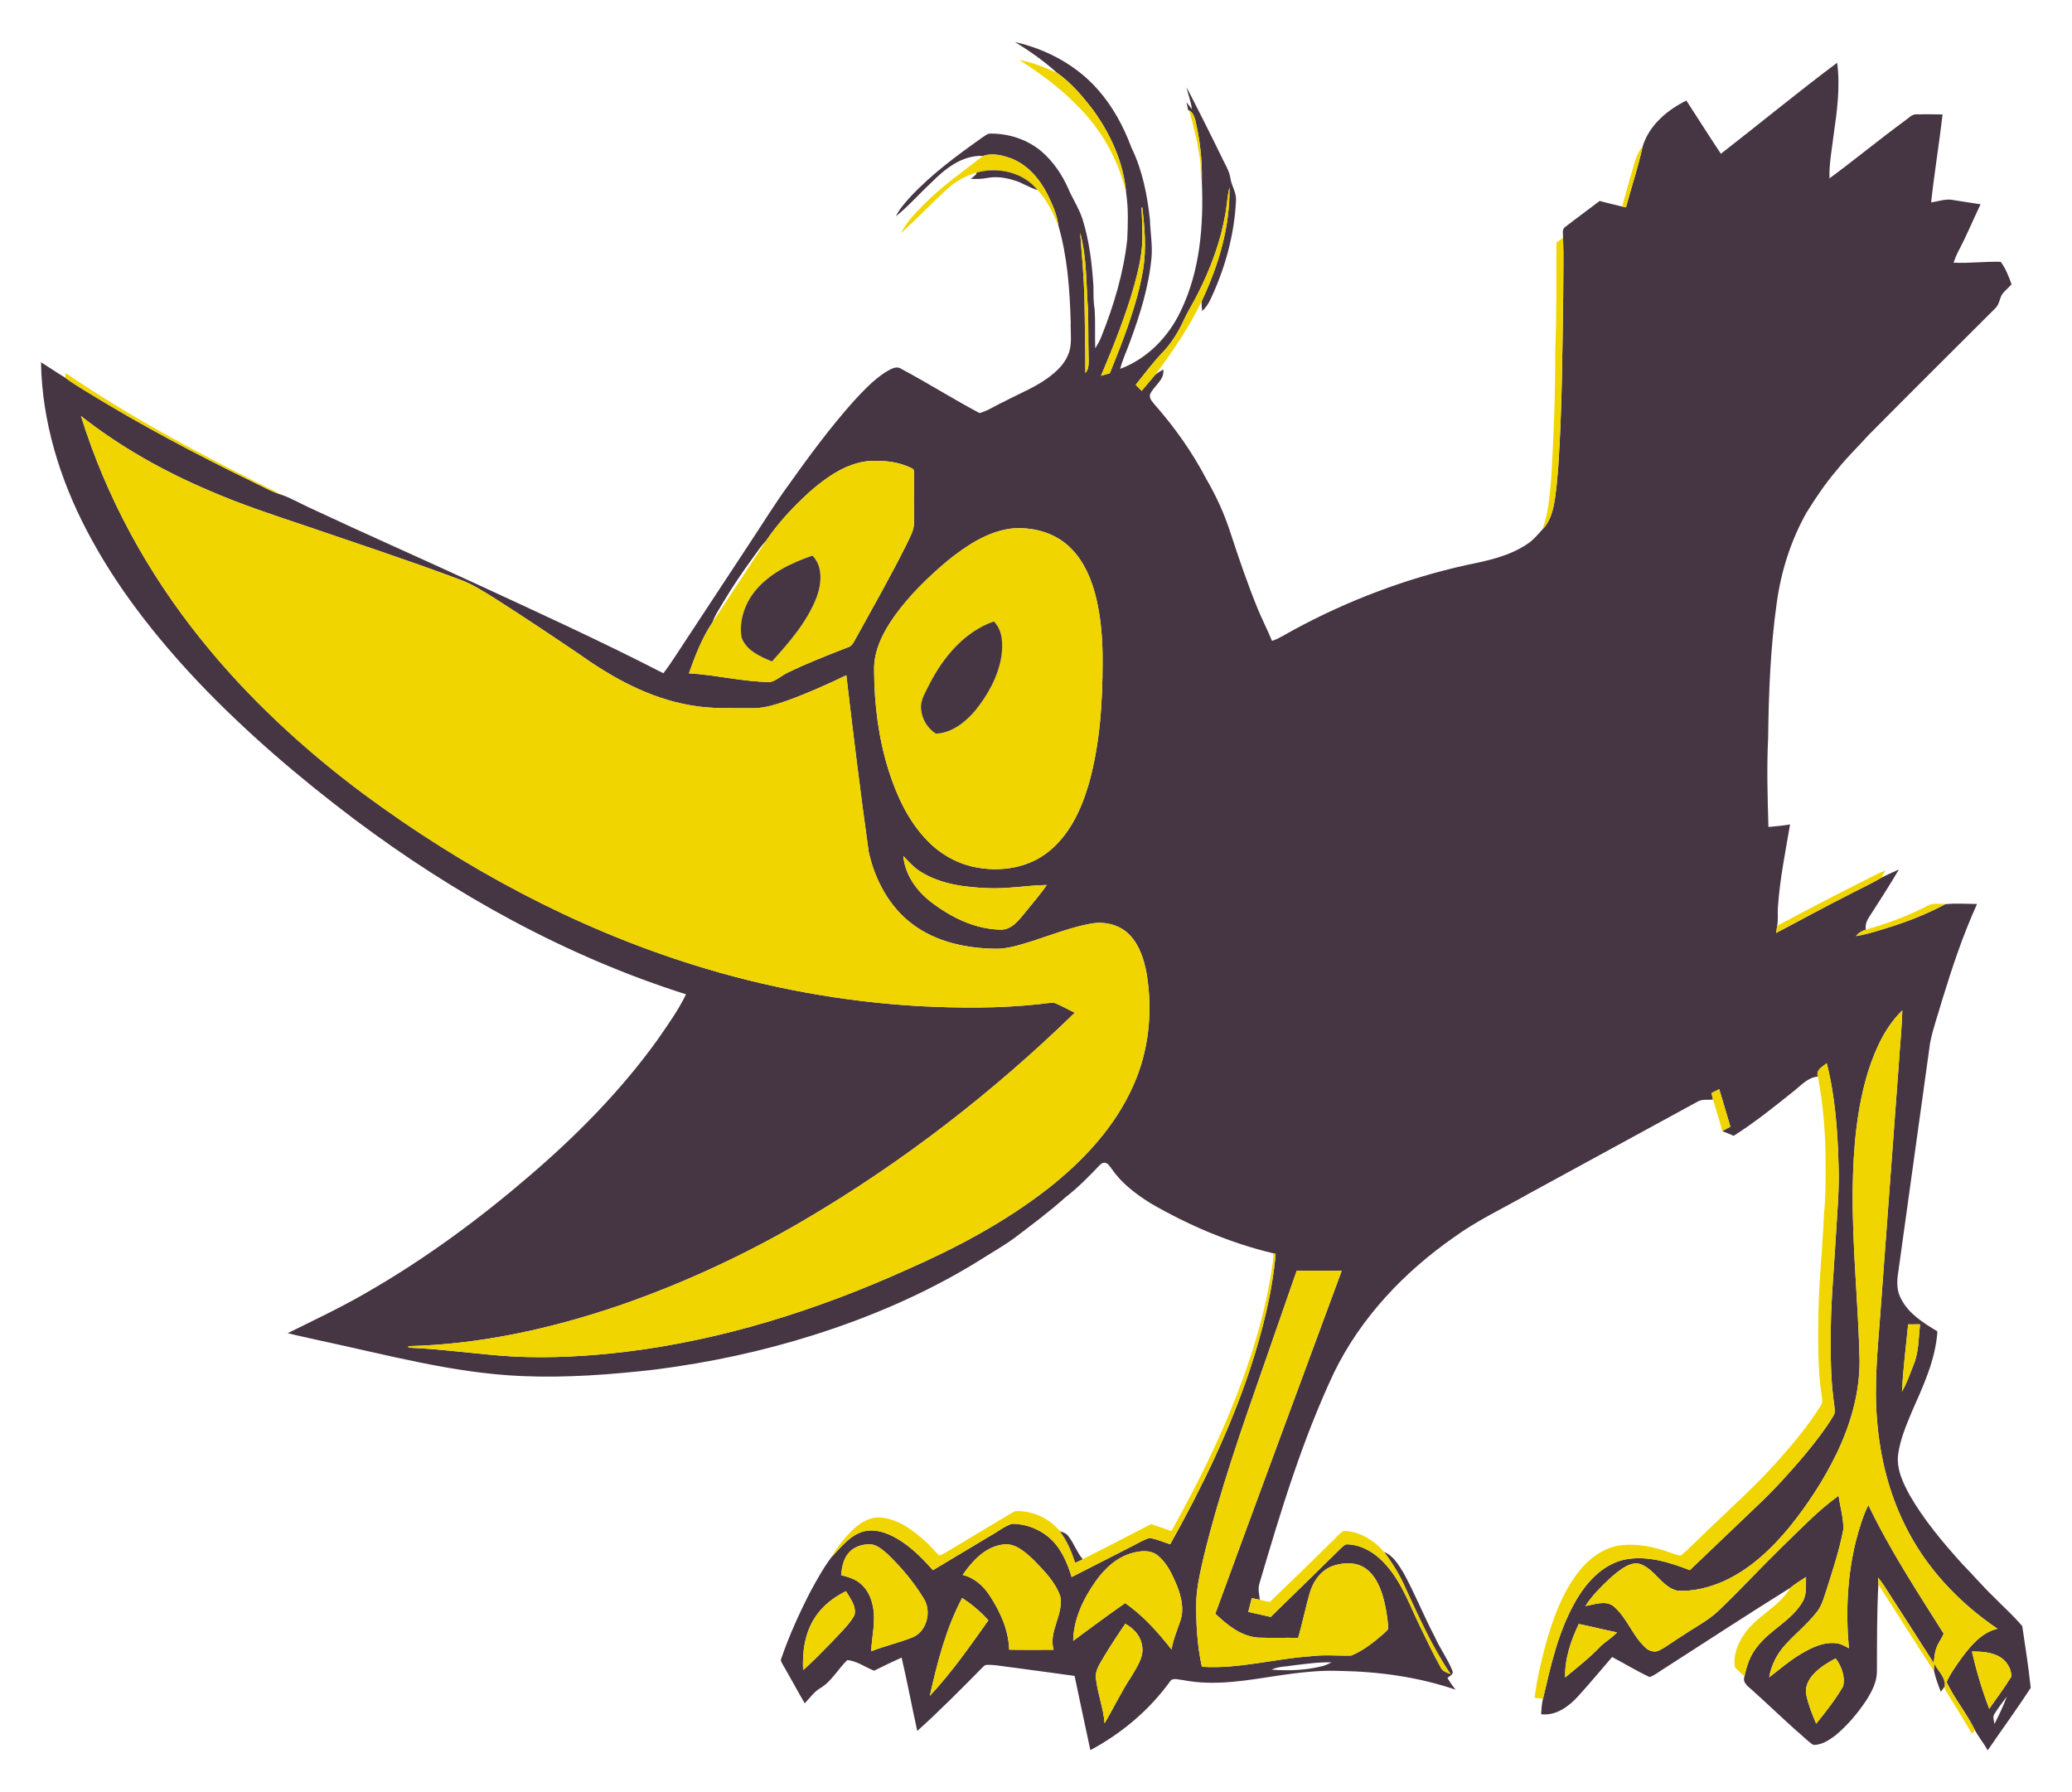
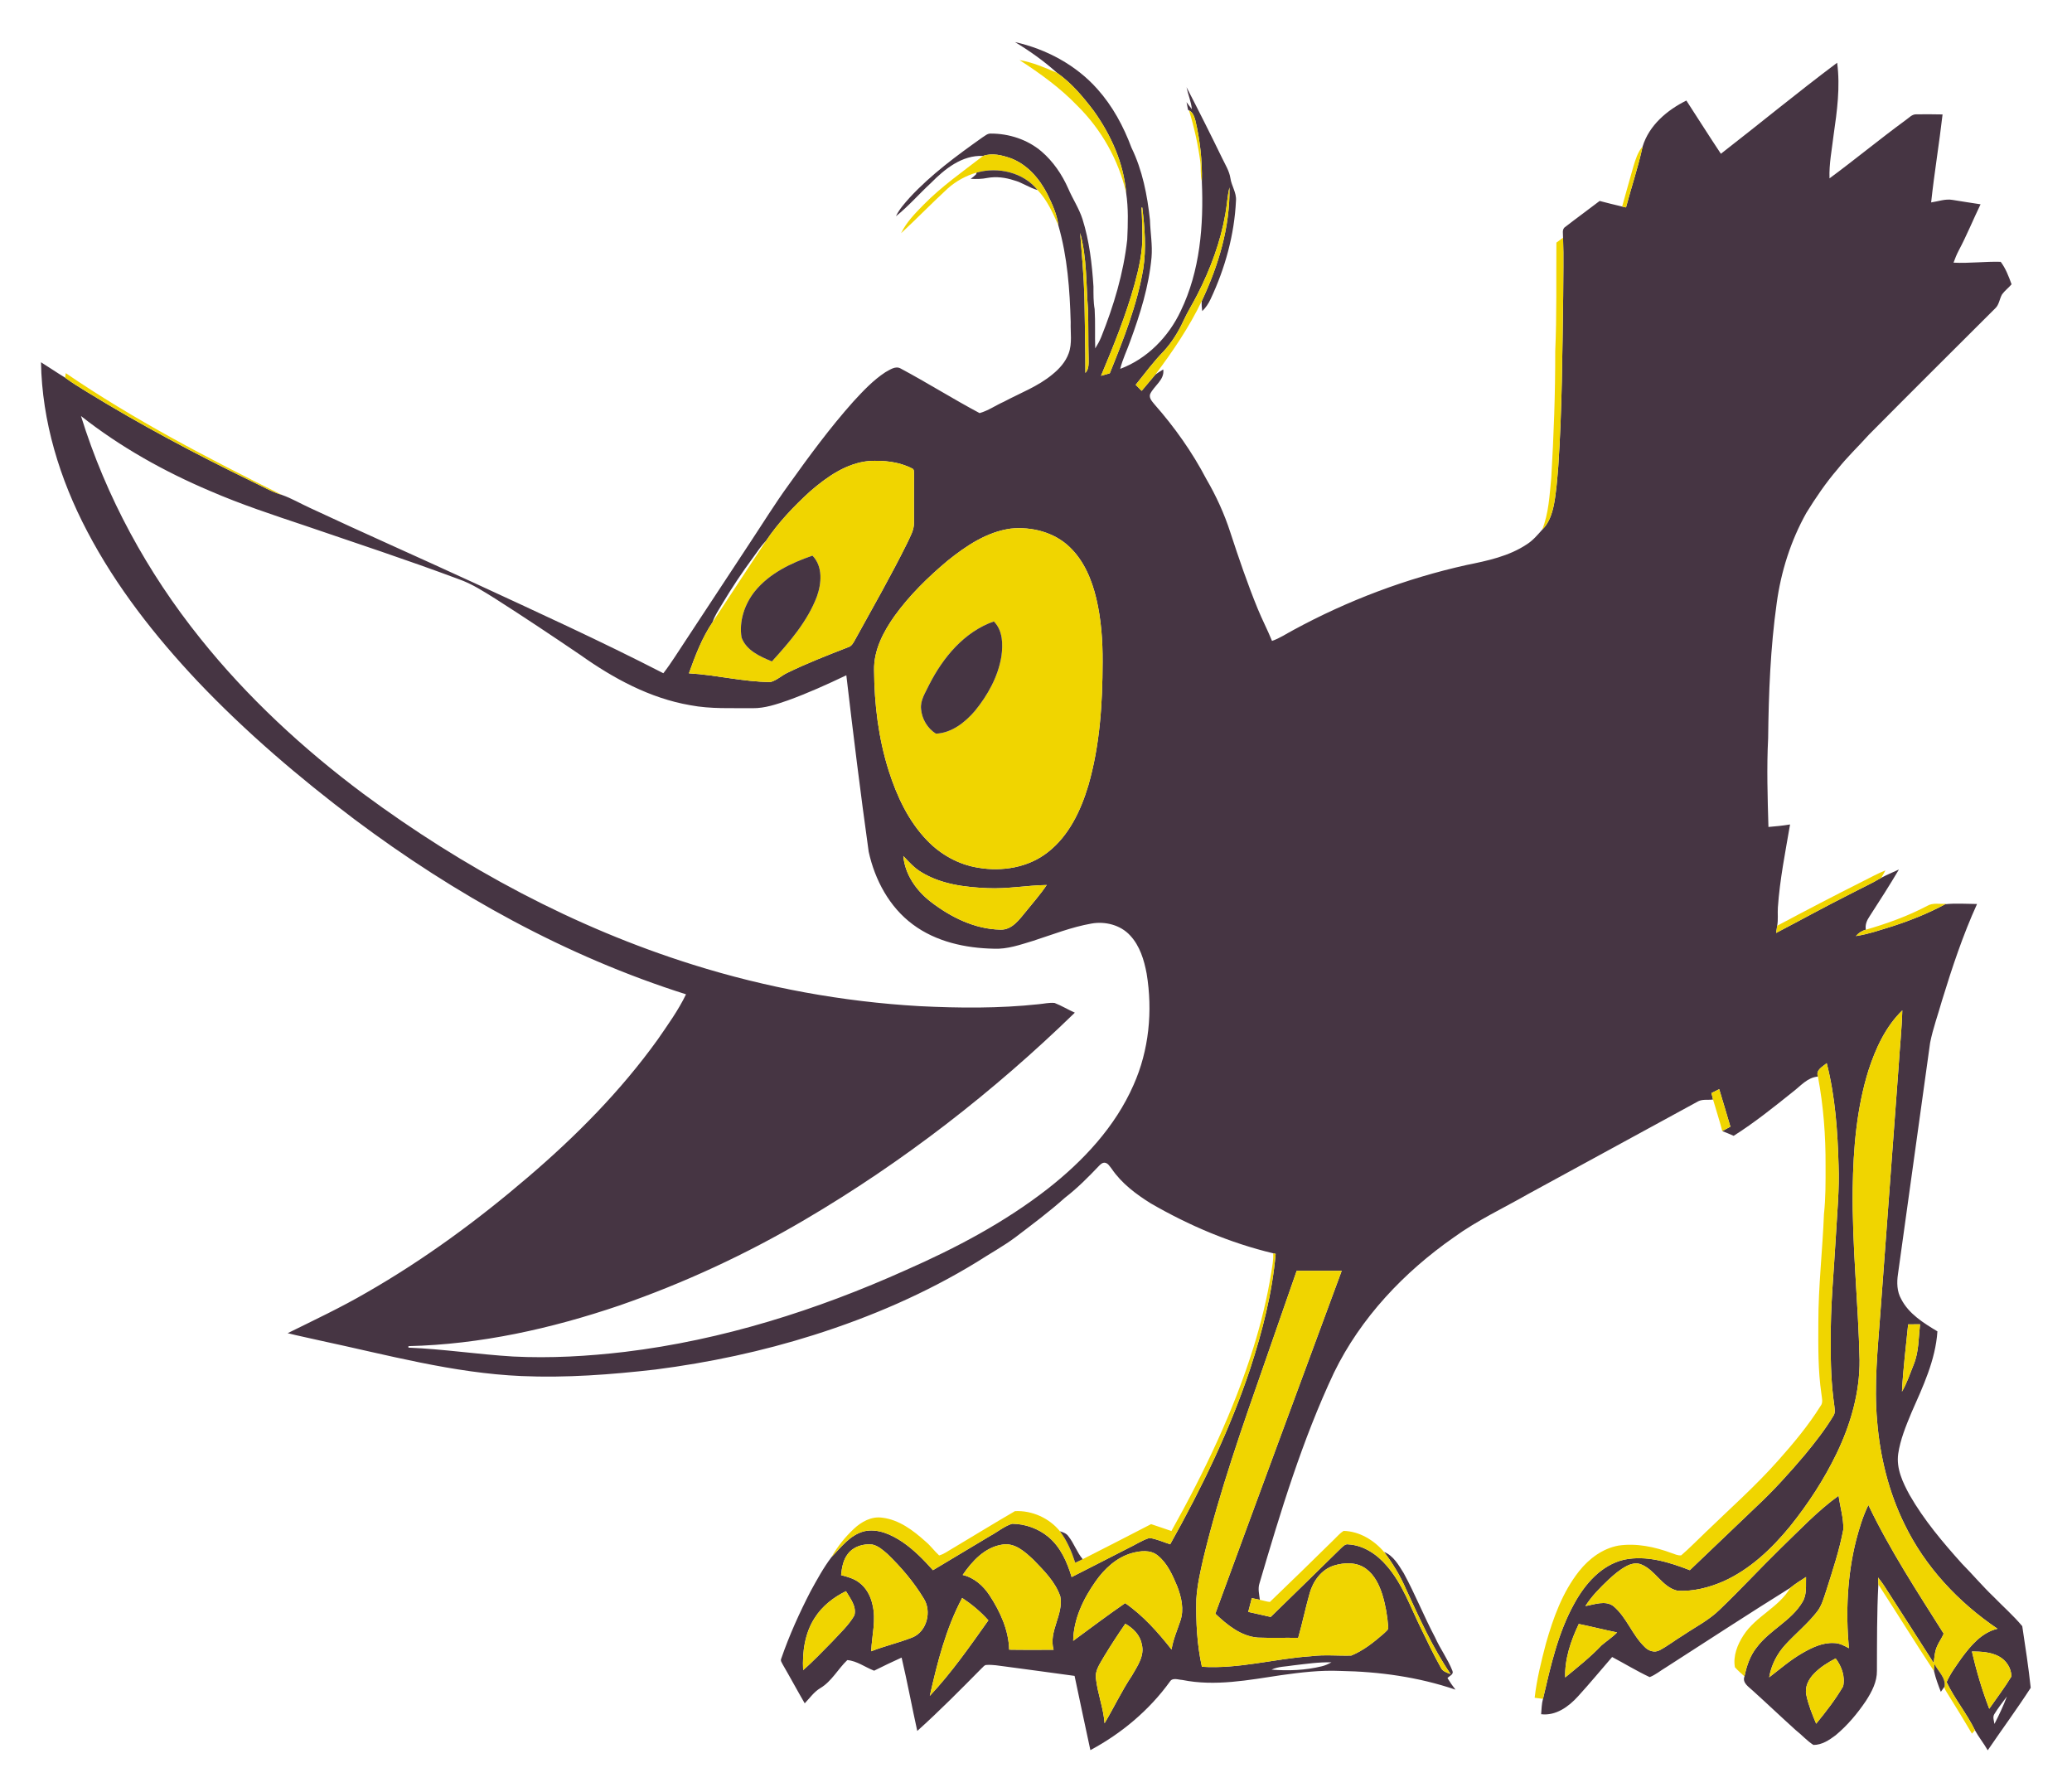
<svg xmlns="http://www.w3.org/2000/svg" version="1.1" id="Layer_1" x="0px" y="0px" viewBox="0 0 1280 1107" enable-background="new 0 0 1280 1107" xml:space="preserve">
  <g>
    <path fill="#463543" d="M627.01,25.99c19.33,4.32,37.71,14.14,50.93,29.04c9.39,10.49,16.14,23.04,21.03,36.18   c6.82,13.99,9.82,29.43,11.44,44.79c0.21,7.69,1.63,15.32,0.96,23.04c-1.64,17.86-7.06,35.13-13.23,51.9   c-1.98,5.66-4.7,11.06-6.11,16.91c16.65-6.22,29.89-19.8,37.37-35.75c11.99-24.74,14.21-52.95,13.05-80.04   c0.29-12.66-1.07-25.33-3.99-37.65c-0.68-2.37-1.51-5.06-3.92-6.18l-0.61-0.38c-0.35-1.58-0.64-3.17-0.93-4.75   c1.09,1.46,2.14,2.94,3.3,4.36c-0.46-4.68-2.36-9.02-3.31-13.6c7.56,14.59,14.95,29.29,22.13,44.08c1.88,3.92,4.29,7.7,4.97,12.09   c0.66,4.79,3.86,8.98,3.45,13.94c-0.99,21.05-6.72,41.75-15.68,60.78c-1.26,2.77-2.98,5.32-5.16,7.43   c-0.26-2.07-0.49-4.16-0.3-6.24c10.34-21.87,17.55-45.81,17.11-70.18c-1.29,5.36-1.53,10.89-2.51,16.31   c-3,17.34-9.23,34.01-17.2,49.66c-2.76,5.52-6.1,10.73-8.67,16.35c-3.13,6.85-7.15,13.33-12.24,18.89   c-6.32,6.44-11.66,13.73-17.31,20.73c1.23,1.24,2.46,2.49,3.7,3.74c2.86-3.32,5.61-6.74,8.46-10.07c1.54-1.15,3.21-2.14,4.86-3.15   c0.98,6.41-5.7,10.03-8.11,15.25c-0.77,2.53,1.28,4.52,2.71,6.32c12.38,14.06,23.31,29.46,32,46.08   c6.09,10.44,11.15,21.5,14.86,33.02c5.19,15.86,10.58,31.67,16.89,47.12c2.75,6.73,6.13,13.16,8.85,19.9   c4.79-1.63,8.97-4.52,13.41-6.85c33.51-18.2,69.54-31.76,106.77-40.05c12.88-2.61,26.17-5.39,37.28-12.81   c3.71-2.35,6.55-5.74,9.43-8.98c4.18-4.01,6.04-9.71,7.21-15.22c1.53-7.89,2.08-15.93,2.75-23.93   c2.33-34.97,2.52-70.03,3.02-105.07c-0.01-12.06,0.4-24.13-0.08-36.18c0.1-2.25-0.91-5.35,1.47-6.73   c6.97-5.42,14.14-10.57,21.14-15.96c4.6,1.22,9.24,2.37,13.89,3.45c0.6,0.14,1.79,0.41,2.39,0.55   c3.33-12.59,7.55-24.95,10.28-37.68c4.01-13.08,15.13-22.45,27.01-28.34c7.12,10.95,14.08,22.01,21.33,32.88   c24.02-18.64,47.48-38.01,71.82-56.23c1.98,14.91-0.05,29.94-2.2,44.71c-1.03,8.88-2.86,17.73-2.52,26.71   c15.88-11.72,31.11-24.3,47.03-35.97c2.09-1.41,3.96-3.76,6.73-3.59c5.35-0.1,10.71-0.01,16.08,0.07   c-2.08,18.15-5.11,36.18-7.06,54.35c4.38-0.62,8.76-2.34,13.24-1.55c5.76,0.89,11.51,1.88,17.29,2.71   c-4.59,9.51-8.57,19.3-13.53,28.63c-1.24,2.39-2.27,4.88-3.16,7.42c9.72,0.5,19.42-0.81,29.13-0.53   c3.06,4.03,4.99,9.11,6.72,13.9c-1.84,2.17-4.18,3.89-5.86,6.2c-1.64,2.81-1.77,6.43-4.29,8.71   c-26.03,25.96-52.11,51.88-77.99,77.99c-6.45,7.2-13.51,13.86-19.5,21.46c-7.17,8.35-13.36,17.48-19.13,26.82   c-9.64,17.21-15.69,36.31-18.33,55.83c-3.88,27.61-4.96,55.53-5.28,83.39c-0.94,18.26-0.34,36.55,0.18,54.81   c4.47-0.35,8.93-0.83,13.36-1.55c-2.91,17.02-6.34,34.01-7.53,51.27c-0.26,3.76,0.28,7.56-0.42,11.29   c-0.25,1.48-0.47,2.96-0.67,4.46c15.54-8.13,30.91-16.62,46.6-24.48c6.09-3.21,12.4-6.04,18.32-9.58   c3.54-1.92,7.28-3.43,10.94-5.13c-5.77,9.78-11.91,19.33-18.07,28.85c-1.68,2.45-2.94,5.3-2.34,8.33   c-2.43,0.63-4.54,2.02-6.16,3.93c7.75-1.18,15.17-3.79,22.64-6.07c11.21-3.63,22.2-8.03,32.58-13.62   c6.5-0.67,13.08-0.16,19.62-0.12c-8.73,19.18-15.38,39.22-21.56,59.33c-2.48,8.79-5.64,17.41-7.43,26.38   c-6.63,47.64-13.19,95.3-19.86,142.94c-0.78,5.16-0.66,10.72,1.99,15.37c4.7,9.2,13.82,14.81,22.38,19.97   c-1.17,17.82-9,34.22-16.09,50.32c-3.39,8.18-6.82,16.48-8.13,25.29c-1.29,9.1,2.81,17.74,7.06,25.51   c8.88,15.48,20.47,29.18,32.36,42.41c6.63,6.71,12.72,13.94,19.55,20.46c5.87,6.05,12.28,11.64,17.66,18.12   c1.93,12.64,3.86,25.35,5.23,38.06c-8.47,13.1-17.77,25.7-26.56,38.62c-2.41-4.29-5.57-8.1-7.9-12.41   c-5.03-10.36-12.58-19.35-17.5-29.73c2.38-5.44,6.02-10.22,9.39-15.08c5.67-7.63,12.36-15.6,22.05-17.87   c-24.15-16.31-44.79-38.32-57.51-64.69c-9.72-19.79-15.04-41.56-16.85-63.48c-2.01-22.5,0.4-45.02,2.04-67.45   c3.71-50.49,7.46-100.97,11.21-151.45c0.71-11.63,1.99-23.24,2.3-34.9c-10.36,10.04-16.51,23.56-20.91,37.09   c-7.32,23.51-9.37,48.29-9.72,72.79c-0.48,35.38,3.44,70.63,4.24,105.98c0.18,20.04-5.47,39.74-14.11,57.69   c-7.78,16.13-17.64,31.22-28.84,45.17c-11.3,13.8-24.67,26.52-41.1,33.93c-8.92,3.89-18.72,6.42-28.49,5.83   c-9.56-2.23-13.66-12.95-22.61-16.34c-3.03-1.14-6.34-0.22-9.07,1.26c-4.01,2.15-7.49,5.13-10.8,8.2   c-5.28,4.99-10.45,10.18-14.35,16.35c5.59-0.93,12.32-3.75,17.37,0.11c8.11,6.89,11.48,17.61,19.06,24.97   c2.34,2.6,6.25,4,9.5,2.17c5.09-2.72,9.66-6.32,14.6-9.31c7.55-5.1,15.86-9.25,22.39-15.71   c12.94-12.38,25.07-25.57,37.88-38.08c11.53-11.1,22.57-22.9,35.6-32.3c0.94,6.93,3.11,13.79,2.93,20.82   c-2.42,12.79-6.55,25.19-10.48,37.59c-1.54,4.53-2.71,9.35-5.72,13.2c-5.81,7.47-13.22,13.45-19.59,20.4   c-5.16,5.63-8.76,12.62-10.02,20.17c6.66-5.12,13.04-10.67,20.35-14.89c5.99-3.47,12.63-6.7,19.75-6.29   c3.32,0.01,6.29,1.66,9.14,3.19c-2-22.21-1.03-44.83,4.42-66.52c1.97-7.49,4.18-14.96,7.62-21.92   c13.26,27.73,30.17,53.5,46.52,79.44c-1.04,2.68-2.86,4.97-3.99,7.61c-1.54,3.29-1.74,6.97-2.18,10.52   c-10.29-16.01-20.5-32.06-30.84-48.04c-1.1-1.65-2.29-3.22-3.53-4.74c0.02,1.42,0.08,2.84,0.18,4.28   c-0.94,17.74-0.81,35.53-0.88,53.31c0.11,6.8-3.2,13.04-6.79,18.6c-5.3,7.86-11.47,15.21-18.77,21.27   c-3.97,2.99-8.51,5.99-13.67,5.94c-4.02-2.54-7.18-6.24-10.93-9.15c-8.93-8.06-17.65-16.36-26.57-24.42   c-2.48-2.35-6.6-4.75-5.09-8.76c1.32-6.48,3.48-12.93,7.71-18.12c8-10.66,21.27-16.19,28.12-27.86   c2.87-4.62,1.99-10.27,2.2-15.43c-3.31,2.12-6.66,4.19-9.7,6.68c-25.86,16.1-51.35,32.78-76.97,49.24   c-3.32,1.95-6.31,4.55-9.93,5.92c-7.93-3.72-15.44-8.31-23.18-12.41c-7.03,8.1-13.84,16.38-21.08,24.29   c-5.78,6.39-13.69,12.15-22.79,11.05c0.29-3.18,0.29-6.41,1.15-9.49c4.69-20.1,9.21-40.64,19.32-58.86   c6.67-12.17,16.77-23.9,30.86-27.13c13.81-2.83,27.75,1.54,40.53,6.5c13.65-13.04,27.29-26.07,40.94-39.1   c10.7-9.97,20.51-20.84,29.95-31.98c6.39-7.75,12.65-15.68,17.82-24.3c1.33-1.97,0.7-4.4,0.5-6.58   c-1.85-12.89-2.29-25.94-2.13-38.96c-0.34-21.7,1.91-43.32,3.1-64.97c0.81-14.67,2.27-29.34,1.71-44.05   c-0.57-21.23-2.06-42.59-7.32-63.24c-2.55,2.18-6.96,4.18-5.43,8.28c-6.51,0.49-10.7,5.83-15.56,9.49   c-11.83,9.47-23.69,19-36.51,27.11c-2.32-1.05-4.67-2.01-7.03-2.94c1.67-0.9,3.34-1.81,5.02-2.72   c-2.32-7.72-4.53-15.47-6.91-23.17c-1.62,0.8-3.22,1.61-4.81,2.42c0.32,1.31,0.64,2.63,1,3.97   c-3.02,0.44-6.3-0.32-9.11,1.08c-34.98,19.02-69.94,38.09-104.87,57.18c-15.43,8.82-31.66,16.35-46.07,26.83   c-30.81,21.49-57.56,49.66-74.11,83.62c-19.65,41.72-33.04,85.99-46.02,130.13c-1.11,3.33-0.17,6.83,0.23,10.2   c-1.67-0.37-3.33-0.71-4.98-1.04c-0.72,2.84-1.47,5.67-2.21,8.51c4.63,1,9.24,2.06,13.86,3.12   c14.47-14.13,28.99-28.21,43.39-42.42c1.32-1.16,2.67-2.82,4.66-2.4c9.43,0.54,17.76,6.26,23.73,13.3   c9.76,11.27,14.62,25.58,21.15,38.76c3.88,8.06,7.75,16.15,12.13,23.95c1.08,2.47,3.78,3.21,6.09,4.09   c-11.2-16.4-19.29-34.61-27.59-52.58c-3.53-8.16-8.15-15.81-13.53-22.87c5.82,2.31,9,8.08,12.16,13.12   c7.04,12.92,12.47,26.63,19.36,39.65c3.15,7.09,7.88,13.4,10.72,20.64c1.01,2.28-1.83,3.15-3.05,4.52   c1.49,2.48,3.16,4.85,4.94,7.15c-22.85-7.79-47.03-11.15-71.12-11.56c-12.24-0.56-24.45,0.9-36.55,2.61   c-20.15,3.01-40.77,7.06-61.08,2.96c-2.51-0.11-6.01-1.67-7.65,1.01c-12.78,17.7-29.93,32.06-49.14,42.34   c-3.22-15.29-6.61-30.55-9.76-45.86c-14.3-2.01-28.62-3.86-42.92-5.81c-3.85-0.5-7.72-1.21-11.61-0.94   c-1.26,0.04-1.93,1.3-2.82,2c-13.03,13.18-26.04,26.38-39.83,38.76c-3.34-15.08-6.14-30.28-9.67-45.32   c-5.72,2.57-11.37,5.31-16.98,8.1c-5.52-2.11-10.62-6.07-16.57-6.55c-5.81,5.53-9.64,13.14-16.69,17.33   c-3.92,2.32-6.51,6.16-9.61,9.38c-4.6-7.88-8.9-15.94-13.49-23.82c-0.56-1.22-1.71-2.45-1.01-3.83   c4.94-14.33,11.21-28.18,18.16-41.64c3.96-7.17,7.88-14.45,12.85-20.98c5.95-6.17,11.48-13.76,20.21-16.01   c8.38-1.88,16.78,2.01,23.61,6.59c7.12,4.84,13.17,11.05,18.88,17.45c11.81-7.02,23.57-14.14,35.37-21.19   c4.53-2.43,8.58-5.93,13.51-7.5c8.05,0.06,16.18,2.93,22.4,8.11c7.58,6.28,11.63,15.61,14.4,24.82   c11.56-5.82,23.04-11.8,34.59-17.65c4.5-2.11,8.69-4.98,13.45-6.49c4.45,0.59,8.58,2.56,12.84,3.9   c19.45-34.73,36.89-70.74,49.46-108.57c7.49-23.01,13.6-46.66,15.69-70.82c-0.38-0.09-1.15-0.28-1.54-0.37   c-26.62-6.36-52.12-17.21-75.77-30.92c-9.04-5.66-17.82-12.25-23.9-21.15c-1.32-1.58-2.46-4-4.84-3.89   c-1.23,0.13-2.11,1.03-2.95,1.83c-6.66,7.01-13.5,13.92-21.18,19.83c-9.72,8.7-20.19,16.48-30.56,24.38   c-7.56,5.64-15.85,10.14-23.75,15.26c-31.47,19.3-65.63,33.99-100.78,45.12c-31.87,10.1-64.68,17.08-97.83,21.34   c-27.47,3.14-55.16,5.25-82.82,4.04c-42.16-1.82-83.04-13.1-124.1-21.87c-6.76-1.58-13.59-2.91-20.32-4.62   c16.41-8.1,33-15.9,48.82-25.12c35.49-20.33,68.57-44.66,99.61-71.24c29.64-25.3,57.31-53.23,80.1-84.94   c6.24-9.08,12.77-18.07,17.56-28.02c-74.06-23.44-142.89-61.64-204.9-108.14c-34.32-25.91-67.15-53.95-96.79-85.16   c-26.39-28.01-50.41-58.62-68.3-92.81c-16.89-32.13-27.88-67.85-28.48-104.32c4.99,3.1,9.83,6.45,14.87,9.49   c4.14,3.12,8.61,5.78,13.01,8.52c33.28,20.49,67.82,38.84,102.98,55.89c5.96,2.8,11.68,6.19,18.03,8.07   c5.9,2.08,11.3,5.29,16.97,7.87c33.5,15.69,67.35,30.61,100.93,46.1c39.45,18.25,79.02,36.28,117.68,56.16   c5.01-6.47,9.23-13.49,13.79-20.27c13.13-19.9,26.23-39.82,39.32-59.74c8.1-12.2,15.79-24.7,24.41-36.55   c12.56-17.6,25.4-35.06,39.8-51.21c6.07-6.59,12.28-13.24,19.83-18.18c2.79-1.48,6.2-4.11,9.41-2.3   c16.48,8.8,32.31,18.8,48.79,27.56c5.3-1.47,9.91-4.77,14.93-6.99c10.16-5.42,21.2-9.5,30.13-16.96c4.25-3.45,8.09-7.71,9.97-12.94   c2.28-6.17,1.04-12.86,1.25-19.28c-0.56-20.09-2.01-40.37-7.62-59.77c-0.81-6.83-3.77-13.15-6.76-19.27   c-4.86-9.6-12.44-18.44-22.76-22.26c-5.39-1.87-11.44-3.38-17.01-1.38c-12.91-0.65-23.67,8.05-32.22,16.73   c-7.3,6.73-13.82,14.34-21.59,20.53c2.07-4.38,5.37-7.99,8.55-11.58c13.24-14.3,29.04-25.89,44.88-37.13   c1.57-0.95,3.08-2.43,5.05-2.37c11.33-0.05,22.82,3.67,31.49,11.07c7.18,6.18,12.63,14.2,16.45,22.83   c2.74,6.41,6.68,12.27,8.83,18.93c4.24,13.5,5.89,27.62,6.78,41.68c0.01,4.66-0.09,9.35,0.73,13.96   c0.5,8.07,0.06,16.16,0.36,24.24c1.38-2.23,2.66-4.52,3.66-6.94c7.76-19.35,13.82-39.53,16.11-60.3   c0.44-9.61,0.76-19.31-0.67-28.86c-1.52-18.38-9.41-35.85-20.08-50.72c-6.55-8.63-13.67-17.13-22.6-23.4   C645.01,37.8,636.22,31.54,627.01,25.99 M705.16,128.26c0.39,5.57,0.45,11.16,0.56,16.75c0.21,10.47-2.16,20.76-4.9,30.8   c-5.39,19.29-12.92,37.89-20.66,56.33c1.8-0.5,3.61-1.02,5.42-1.54c8.46-20.92,16.87-42.13,20.66-64.47   c1.96-12.57,0.94-25.38-0.59-37.94L705.16,128.26 M667.28,143.85c1.06,13.36,2.26,26.72,2.64,40.13   c0.19,15.47,0.63,30.94,0.59,46.41c2.38-2.54,1.97-6.19,1.98-9.39c-0.26-10-0.05-20.01-0.38-30.02   C670.93,175.25,671.47,159.18,667.28,143.85 M50.03,256.98c15.49,49.95,40.97,96.61,73.68,137.35   c29.09,36.39,63.57,68.25,100.86,96.08c61.67,45.61,130.2,82.55,203.53,105.5c45.34,14.23,92.43,22.87,139.87,25.6   c24.5,1.23,49.13,1.44,73.56-1.18c3.31-0.27,6.65-1.14,9.98-0.78c4.3,1.68,8.26,4.12,12.48,5.99   c-50.29,48.91-106.15,92.25-166.66,127.81c-36.39,21.43-74.89,39.29-114.8,53.11c-41.95,14.24-85.8,24.04-130.22,25.07   c0,0.23,0,0.7,0,0.93c21.63,0.85,43.06,4.19,64.66,5.48c23.05,1.17,46.18-0.17,69.08-2.87c60.11-7.28,118.42-25.74,173.52-50.5   c30.89-13.58,61.04-29.48,87.73-50.29c21.91-17.18,41.64-38.26,52.93-64.01c9.6-21.46,11.94-45.78,8.12-68.88   c-1.57-8.43-4.21-17.13-10.19-23.54c-5.94-6.5-15.44-8.88-23.95-7.35c-12.38,2.18-24.12,6.85-36.05,10.69   c-7.86,2.37-15.84,5.23-24.17,4.84c-17.56-0.33-35.76-4.29-50.06-14.97c-14.5-10.72-23.49-27.56-27.29-44.94   c-5.07-36.27-9.55-72.62-13.81-108.99c-11.85,5.65-23.83,11.07-36.18,15.53c-6.99,2.41-14.16,4.89-21.66,4.8   c-12.88-0.16-25.89,0.6-38.62-1.85c-24.91-4.29-47.53-16.61-67.93-31.1c-17.32-11.75-34.73-23.38-52.37-34.63   c-7.31-4.54-14.59-9.32-22.78-12.15c-31.39-11.75-63.25-22.19-94.95-33.06c-19.73-6.6-39.52-13.12-58.62-21.41   C101.37,291.24,74.25,276.07,50.03,256.98 M500.5,303.5c-10.13,9.23-19.7,19.28-27.35,30.7c-3.03,3.01-5.32,6.66-7.85,10.08   c-6.85,9.3-13.28,18.91-19.18,28.83c-2.13,3.63-4.59,7.13-5.89,11.17c-6.54,9.68-10.74,20.7-14.64,31.64   c16.88,0.97,33.45,5.29,50.38,5.38c3.93-1.02,6.96-4.11,10.63-5.79c12.12-5.91,24.71-10.77,37.26-15.68   c2.25-0.6,3.31-2.75,4.36-4.62C539.15,375.38,550.4,355.7,560.47,335.4c1.79-3.96,4.22-7.91,4.14-12.4   c0.01-10.01-0.05-20.02,0.03-30.03c-0.16-1.19,0.33-2.94-1.08-3.54c-8.1-4.24-17.55-5.14-26.56-4.67   C522.94,286,510.88,294.53,500.5,303.5 M624.41,326.53c-14.81,2.02-27.61,10.68-39.01,19.83   c-12.14,10.16-23.56,21.36-32.85,34.23c-6.89,9.77-12.84,21.12-12.57,33.4c0.12,20.97,2.69,42.07,9.04,62.11   c5,15.7,12.18,31.15,23.77,43.1c8.33,8.69,19.39,14.84,31.32,16.77c14.89,2.59,31.23-0.05,43.26-9.6   c12.97-10.12,20.28-25.62,24.91-41.03c7.17-24.74,8.83-50.7,8.86-76.34c0.09-13.16-0.86-26.4-3.88-39.24   c-2.77-11.62-7.57-23.26-16.32-31.68C651.42,328.79,637.41,325.21,624.41,326.53 M558.03,528.79c1.04,11.44,8.05,21.39,16.95,28.26   c12.36,9.51,27.21,16.93,43.08,17.2c7.2,0.25,11.72-6.38,15.83-11.32c4.3-5.36,8.9-10.51,12.72-16.25   c-12.25,0.2-24.4,2.54-36.67,1.94c-13.99-0.58-28.57-2.42-40.74-9.85C564.85,536.2,561.48,532.39,558.03,528.79 M801.04,785   c-6.59,18.78-13.05,37.61-19.62,56.4c-13.97,39.91-28.03,79.88-37.99,121.02c-1.92,8.41-3.86,16.88-4.38,25.52   c-0.28,13.94,0.39,28,3.44,41.64c22.76,1.49,44.94-5.02,67.51-6.52c8.22-1.06,16.52-0.16,24.76-0.4   c7.58-3.11,14.1-8.37,20.23-13.7c1.07-1.19,2.96-2.18,2.58-4.04c-0.48-6.71-1.64-13.41-3.6-19.85c-1.9-6.04-4.83-12.15-10.06-15.99   c-5.64-4.23-13.39-4.01-19.84-2.02c-7.69,2.4-12.85,9.53-14.99,17.02c-2.6,9.16-4.51,18.5-7.12,27.66   c-8.3-0.17-16.6,0.17-24.88-0.17c-10.47-0.81-18.99-7.83-26.3-14.76C776.65,926.15,802.81,855.6,828.85,785   C819.58,785,810.31,785,801.04,785 M1178.78,818.08c-1.38,13.83-3.13,27.67-3.82,41.55c3.05-5.22,4.93-10.99,7.18-16.57   c3.29-7.92,3.05-16.65,3.98-25.03C1183.66,818.05,1181.22,818.07,1178.78,818.08 M523.79,959.85c-2.94,3.71-3.73,8.54-4.2,13.13   c3.81,1.02,7.76,2.02,10.97,4.44c4.48,3.22,7.24,8.35,8.4,13.66c2.42,9.56-0.39,19.29-0.77,28.93c8.32-3.27,17.09-5.24,25.4-8.53   c9.04-3.62,12.16-16.18,7.02-24.12c-6.14-10.17-13.94-19.32-22.48-27.54c-2.74-2.36-5.61-4.94-9.23-5.74   C533.37,953.44,527.24,955.28,523.79,959.85 M594.71,972.87c7.12,1.66,12.78,6.72,16.68,12.72c6.51,9.97,11.71,21.34,12.03,33.43   c9.15,0.17,18.3,0.06,27.46,0.07c-3.27-11.37,6.26-21.64,4.14-32.93c-3.06-9.01-10.07-15.93-16.55-22.62   c-5.25-4.93-11.6-10.84-19.44-9.4C608.34,955.81,600.52,964.36,594.71,972.87 M699.36,959.34c-9.47,2.59-17,9.62-22.53,17.48   c-7.6,10.78-13.64,23.32-13.86,36.75c10.65-7.84,21.22-15.77,32.1-23.3c11.2,7.71,20.28,18.05,28.67,28.65   c0.97-6.15,3.49-11.87,5.44-17.73c2.42-7.05,0.64-14.64-1.96-21.36c-2.89-6.92-6.08-14.22-12.07-19.02   C710.69,957.18,704.52,957.95,699.36,959.34 M503.33,999.35c-6.19,9.48-7.73,21.17-7.19,32.28c6.35-5.46,12.05-11.62,17.96-17.54   c4.77-5.23,10.19-10.1,13.73-16.29c1.4-5.62-2.57-10.4-5.22-14.91C514.95,986.64,507.93,992.07,503.33,999.35 M594.39,987.07   c-10.04,18.86-15.31,39.79-20,60.51c13.49-14.37,24.8-30.62,36.18-46.67C605.84,995.58,600.32,991,594.39,987.07    M695.17,1003.01c-4.52,6.57-8.89,13.24-13.03,20.06c-2.36,4.31-5.89,8.69-5.09,13.93c1.04,9.3,4.62,18.11,5.31,27.48   c5.78-9.67,10.54-19.92,16.82-29.29c3.37-5.91,8.1-12.4,6.14-19.58C704.31,1009.95,699.98,1005.73,695.17,1003.01    M975.31,1003.14c-4.9,10.32-8.72,21.48-8.42,33.05c7.72-6.36,15.61-12.58,22.5-19.86c3.16-2.69,6.68-4.96,9.59-7.96   C991.05,1006.77,983.22,1004.77,975.31,1003.14 M1218.19,1020.14c2.74,12.02,6.27,23.88,10.68,35.4   c4.59-6.63,9.54-13.06,13.69-19.95c0.03-5.16-3.27-10.11-7.81-12.47   C1229.69,1020.42,1223.8,1020.19,1218.19,1020.14 M1120.72,1033.75c-3.42,3.42-5.94,8.29-4.85,13.24   c1.26,6.14,3.67,12,6.08,17.77c6-7.34,11.89-14.9,16.67-23.1c1.35-6.03-0.95-12.43-4.64-17.23   C1129.18,1026.93,1124.49,1029.82,1120.72,1033.75 M799,1028.72c-4.52,0.8-9.27,0.61-13.49,2.64   c10.36,0.82,20.91,0.42,31.05-2.07c2.09-0.49,4.05-1.41,5.93-2.44C814.64,1026.64,806.79,1027.82,799,1028.72    M1232.03,1058.82c-1.19,1.85-0.2,4.09,0.06,6.09c2.86-5.51,5.49-11.15,7.69-16.96   C1237.13,1051.52,1234.35,1055.02,1232.03,1058.82z" />
    <path fill="#F0D500" d="M629.84,37.12c8.09,1.36,15.68,4.66,23.17,7.88c8.93,6.27,16.05,14.77,22.6,23.4   c10.67,14.87,18.56,32.34,20.08,50.72c-4.67-20.3-15.28-39.1-30.08-53.74C655.06,54.36,642.6,45.39,629.84,37.12z" />
    <path fill="#F0D500" d="M734.54,68.23c2.41,1.12,3.24,3.81,3.92,6.18c2.92,12.32,4.28,24.99,3.99,37.65   c-1.06-4.02-0.44-8.2-0.96-12.29C740.04,89.09,737.72,78.53,734.54,68.23z" />
    <path fill="#F0D500" d="M1008.98,103.05c1.34-4.42,2.69-9.05,5.78-12.6c-2.73,12.73-6.95,25.09-10.28,37.68   c-0.6-0.14-1.79-0.41-2.39-0.55C1004.32,119.38,1006.71,111.23,1008.98,103.05z" />
    <path fill="#F0D500" d="M607.28,96.33c5.57-2,11.62-0.49,17.01,1.38c10.32,3.82,17.9,12.66,22.76,22.26   c2.99,6.12,5.95,12.44,6.76,19.27c-3.42-7.73-6.89-15.63-12.82-21.83c-8.75-10.98-24.48-14.52-37.64-10.81   c-6.61,1.89-12.77,5.28-17.9,9.85c-9.78,9.01-19.04,18.59-28.79,27.61c3.25-6.78,8.64-12.24,13.85-17.55   C581.65,115.15,594.74,106.02,607.28,96.33z" />
    <path fill="#463543" d="M603.35,106.6c13.16-3.71,28.89-0.17,37.64,10.81c-5.15-1.4-9.5-4.69-14.66-6.04   c-5.26-1.72-10.89-2.46-16.36-1.46c-3.4,0.71-6.88,0.72-10.32,0.56c1.14-0.85,2.28-1.72,3.3-2.74   C603.05,107.45,603.25,106.88,603.35,106.6z" />
    <path fill="#F0D500" d="M757,132.07c0.98-5.42,1.22-10.95,2.51-16.31c0.44,24.37-6.77,48.31-17.11,70.18   c-7.76,16.17-17.92,31.11-28.66,45.43c-2.85,3.33-5.6,6.75-8.46,10.07c-1.24-1.25-2.47-2.5-3.7-3.74   c5.65-7,10.99-14.29,17.31-20.73c5.09-5.56,9.11-12.04,12.24-18.89c2.57-5.62,5.91-10.83,8.67-16.35   C747.77,166.08,754,149.41,757,132.07z" />
    <path fill="#F0D500" d="M705.16,128.26l0.49-0.07c1.53,12.56,2.55,25.37,0.59,37.94c-3.79,22.34-12.2,43.55-20.66,64.47   c-1.81,0.52-3.62,1.04-5.42,1.54c7.74-18.44,15.27-37.04,20.66-56.33c2.74-10.04,5.11-20.33,4.9-30.8   C705.61,139.42,705.55,133.83,705.16,128.26z" />
    <path fill="#F0D500" d="M667.28,143.85c4.19,15.33,3.65,31.4,4.83,47.13c0.33,10.01,0.12,20.02,0.38,30.02   c-0.01,3.2,0.4,6.85-1.98,9.39c0.04-15.47-0.4-30.94-0.59-46.41C669.54,170.57,668.34,157.21,667.28,143.85z" />
    <path fill="#F0D500" d="M961.48,149.87c1.36-1.01,2.73-2.03,4.11-3.05c0.48,12.05,0.07,24.12,0.08,36.18   c-0.5,35.04-0.69,70.1-3.02,105.07c-0.67,8-1.22,16.04-2.75,23.93c-1.17,5.51-3.03,11.21-7.21,15.22   c4.09-10.24,4.55-21.33,5.62-32.16c1.55-25.99,2.51-52.02,2.45-78.07C961.76,194.65,961.3,172.25,961.48,149.87z" />
    <path fill="#F0D500" d="M40.2,233.26c0.11-0.69,0.33-2.07,0.44-2.76c42.26,28.89,87.78,52.57,133.58,75.24   c-6.35-1.88-12.07-5.27-18.03-8.07c-35.16-17.05-69.7-35.4-102.98-55.89C48.81,239.04,44.34,236.38,40.2,233.26z" />
-     <path fill="#F0D500" d="M50.03,256.98c24.22,19.09,51.34,34.26,79.69,46.28c19.1,8.29,38.89,14.81,58.62,21.41   c31.7,10.87,63.56,21.31,94.95,33.06c8.19,2.83,15.47,7.61,22.78,12.15c17.64,11.25,35.05,22.88,52.37,34.63   c20.4,14.49,43.02,26.81,67.93,31.1c12.73,2.45,25.74,1.69,38.62,1.85c7.5,0.09,14.67-2.39,21.66-4.8   c12.35-4.46,24.33-9.88,36.18-15.53c4.26,36.37,8.74,72.72,13.81,108.99c3.8,17.38,12.79,34.22,27.29,44.94   c14.3,10.68,32.5,14.64,50.06,14.97c8.33,0.39,16.31-2.47,24.17-4.84c11.93-3.84,23.67-8.51,36.05-10.69   c8.51-1.53,18.01,0.85,23.95,7.35c5.98,6.41,8.62,15.11,10.19,23.54c3.82,23.1,1.48,47.42-8.12,68.88   c-11.29,25.75-31.02,46.83-52.93,64.01c-26.69,20.81-56.84,36.71-87.73,50.29c-55.1,24.76-113.41,43.22-173.52,50.5   c-22.9,2.7-46.03,4.04-69.08,2.87c-21.6-1.29-43.03-4.63-64.66-5.48c0-0.23,0-0.7,0-0.93c44.42-1.03,88.27-10.83,130.22-25.07   c39.91-13.82,78.41-31.68,114.8-53.11c60.51-35.56,116.37-78.9,166.66-127.81c-4.22-1.87-8.18-4.31-12.48-5.99   c-3.33-0.36-6.67,0.51-9.98,0.78c-24.43,2.62-49.06,2.41-73.56,1.18c-47.44-2.73-94.53-11.37-139.87-25.6   c-73.33-22.95-141.86-59.89-203.53-105.5c-37.29-27.83-71.77-59.69-100.86-96.08C91,353.59,65.52,306.93,50.03,256.98z" />
    <path fill="#F0D500" d="M500.5,303.5c10.38-8.97,22.44-17.5,36.5-18.74c9.01-0.47,18.46,0.43,26.56,4.67   c1.41,0.6,0.92,2.35,1.08,3.54c-0.08,10.01-0.02,20.02-0.03,30.03c0.08,4.49-2.35,8.44-4.14,12.4   c-10.07,20.3-21.32,39.98-32.25,59.81c-1.05,1.87-2.11,4.02-4.36,4.62c-12.55,4.91-25.14,9.77-37.26,15.68   c-3.67,1.68-6.7,4.77-10.63,5.79c-16.93-0.09-33.5-4.41-50.38-5.38c3.9-10.94,8.1-21.96,14.64-31.64   c10.96-16.7,21.97-33.38,32.92-50.08C480.8,322.78,490.37,312.73,500.5,303.5 M466.27,365.29c-6.3,7.9-9.82,18.46-8.16,28.53   c2.91,7.99,11.43,11.75,18.75,14.76c10.91-12.01,21.89-24.64,27.75-39.99c2.92-8.15,3.86-18.69-2.72-25.37   C488.63,347.78,475.27,354.17,466.27,365.29z" />
    <path fill="#F0D500" d="M624.41,326.53c13-1.32,27.01,2.26,36.53,11.55c8.75,8.42,13.55,20.06,16.32,31.68   c3.02,12.84,3.97,26.08,3.88,39.24c-0.03,25.64-1.69,51.6-8.86,76.34c-4.63,15.41-11.94,30.91-24.91,41.03   c-12.03,9.55-28.37,12.19-43.26,9.6c-11.93-1.93-22.99-8.08-31.32-16.77c-11.59-11.95-18.77-27.4-23.77-43.1   c-6.35-20.04-8.92-41.14-9.04-62.11c-0.27-12.28,5.68-23.63,12.57-33.4c9.29-12.87,20.71-24.07,32.85-34.23   C596.8,337.21,609.6,328.55,624.41,326.53 M573.98,422.99c-2.21,4.76-5.6,9.52-4.99,15.02c0.52,6.1,3.96,11.94,9.18,15.19   c9.66-0.39,17.97-6.92,24.06-14c7.96-9.74,14.35-21.2,16.4-33.73c1.01-7.41,0.95-15.95-4.67-21.62   C595.62,390.3,582.54,406.13,573.98,422.99z" />
    <path fill="#463543" d="M466.27,365.29c9-11.12,22.36-17.51,35.62-22.07c6.58,6.68,5.64,17.22,2.72,25.37   c-5.86,15.35-16.84,27.98-27.75,39.99c-7.32-3.01-15.84-6.77-18.75-14.76C456.45,383.75,459.97,373.19,466.27,365.29z" />
    <path fill="#463543" d="M573.98,422.99c8.56-16.86,21.64-32.69,39.98-39.14c5.62,5.67,5.68,14.21,4.67,21.62   c-2.05,12.53-8.44,23.99-16.4,33.73c-6.09,7.08-14.4,13.61-24.06,14c-5.22-3.25-8.66-9.09-9.18-15.19   C568.38,432.51,571.77,427.75,573.98,422.99z" />
    <path fill="#F0D500" d="M558.03,528.79c3.45,3.6,6.82,7.41,11.17,9.98c12.17,7.43,26.75,9.27,40.74,9.85   c12.27,0.6,24.42-1.74,36.67-1.94c-3.82,5.74-8.42,10.89-12.72,16.25c-4.11,4.94-8.63,11.57-15.83,11.32   c-15.87-0.27-30.72-7.69-43.08-17.2C566.08,550.18,559.07,540.23,558.03,528.79z" />
    <path fill="#F0D500" d="M1151.23,544.16c4.48-2.21,8.83-4.68,13.5-6.5c-0.83,1.55-1.65,3.1-2.6,4.58   c-5.92,3.54-12.23,6.37-18.32,9.58c-15.69,7.86-31.06,16.35-46.6,24.48c0.2-1.5,0.42-2.98,0.67-4.46   C1115.56,562.41,1133.33,553.16,1151.23,544.16z" />
    <path fill="#F0D500" d="M1190.59,559.56c3.54-2.15,7.84-0.9,11.75-1.32l-0.62,0.29c-10.38,5.59-21.37,9.99-32.58,13.62   c-7.47,2.28-14.89,4.89-22.64,6.07c1.62-1.91,3.73-3.3,6.16-3.93C1165.7,570.53,1178.56,565.88,1190.59,559.56z" />
    <path fill="#F0D500" d="M1154.26,661.22c4.4-13.53,10.55-27.05,20.91-37.09c-0.31,11.66-1.59,23.27-2.3,34.9   c-3.75,50.48-7.5,100.96-11.21,151.45c-1.64,22.43-4.05,44.95-2.04,67.45c1.81,21.92,7.13,43.69,16.85,63.48   c12.72,26.37,33.36,48.38,57.51,64.69c-9.69,2.27-16.38,10.24-22.05,17.87c-3.37,4.86-7.01,9.64-9.39,15.08   c4.92,10.38,12.47,19.37,17.5,29.73c-0.46,0.53-1.39,1.58-1.85,2.11c-5.06-8.59-10.27-17.09-15.58-25.53   c-0.55-1.12-1.58-2.17-1.36-3.47c0.94-5.46-3.95-9.41-6.19-13.9c-0.12,1.44-0.22,2.89-0.28,4.36   c-11.68-17.72-22.85-35.8-34.41-53.6c-0.1-1.44-0.16-2.86-0.18-4.28c1.24,1.52,2.43,3.09,3.53,4.74   c10.34,15.98,20.55,32.03,30.84,48.04c0.44-3.55,0.64-7.23,2.18-10.52c1.13-2.64,2.95-4.93,3.99-7.61   c-16.35-25.94-33.26-51.71-46.52-79.44c-3.44,6.96-5.65,14.43-7.62,21.92c-5.45,21.69-6.42,44.31-4.42,66.52   c-2.85-1.53-5.82-3.18-9.14-3.19c-7.12-0.41-13.76,2.82-19.75,6.29c-7.31,4.22-13.69,9.77-20.35,14.89   c1.26-7.55,4.86-14.54,10.02-20.17c6.37-6.95,13.78-12.93,19.59-20.4c3.01-3.85,4.18-8.67,5.72-13.2   c3.93-12.4,8.06-24.8,10.48-37.59c0.18-7.03-1.99-13.89-2.93-20.82c-13.03,9.4-24.07,21.2-35.6,32.3   c-12.81,12.51-24.94,25.7-37.88,38.08c-6.53,6.46-14.84,10.61-22.39,15.71c-4.94,2.99-9.51,6.59-14.6,9.31   c-3.25,1.83-7.16,0.43-9.5-2.17c-7.58-7.36-10.95-18.08-19.06-24.97c-5.05-3.86-11.78-1.04-17.37-0.11   c3.9-6.17,9.07-11.36,14.35-16.35c3.31-3.07,6.79-6.05,10.8-8.2c2.73-1.48,6.04-2.4,9.07-1.26c8.95,3.39,13.05,14.11,22.61,16.34   c9.77,0.59,19.57-1.94,28.49-5.83c16.43-7.41,29.8-20.13,41.1-33.93c11.2-13.95,21.06-29.04,28.84-45.17   c8.64-17.95,14.29-37.65,14.11-57.69c-0.8-35.35-4.72-70.6-4.24-105.98C1144.89,709.51,1146.94,684.73,1154.26,661.22z" />
    <path fill="#F0D500" d="M1123.05,665.02c-1.53-4.1,2.88-6.1,5.43-8.28c5.26,20.65,6.75,42.01,7.32,63.24   c0.56,14.71-0.9,29.38-1.71,44.05c-1.19,21.65-3.44,43.27-3.1,64.97c-0.16,13.02,0.28,26.07,2.13,38.96   c0.2,2.18,0.83,4.61-0.5,6.58c-5.17,8.62-11.43,16.55-17.82,24.3c-9.44,11.14-19.25,22.01-29.95,31.98   c-13.65,13.03-27.29,26.06-40.94,39.1c-12.78-4.96-26.72-9.33-40.53-6.5c-14.09,3.23-24.19,14.96-30.86,27.13   c-10.11,18.22-14.63,38.76-19.32,58.86c-1.73-0.2-3.45-0.43-5.15-0.67c1.28-11.36,4.08-22.49,6.97-33.53   c4.48-15.78,10.21-31.68,20.49-44.69c6.1-7.69,14.49-13.98,24.3-15.79c11.11-1.62,22.37,0.75,32.79,4.61   c1.93,0.62,3.87,1.67,5.98,1.41c5.23-4.46,9.99-9.46,14.99-14.18c15.07-14.58,30.81-28.52,44.75-44.21   c9.49-10.65,18.69-21.64,26.27-33.75c1.84-2.19,0.85-5.1,0.6-7.62c-2.14-14.57-1.94-29.34-1.89-44.03   c-0.01-22.38,2.6-44.63,3.47-66.97c1.09-9.96,1.01-19.99,0.99-29.99C1127.86,701.58,1126.46,683.13,1123.05,665.02z" />
    <path fill="#F0D500" d="M1057.25,675.21c1.59-0.81,3.19-1.62,4.81-2.42c2.38,7.7,4.59,15.45,6.91,23.17   c-1.68,0.91-3.35,1.82-5.02,2.72c-1.69-6.57-3.84-12.99-5.7-19.5C1057.89,677.84,1057.57,676.52,1057.25,675.21z" />
    <path fill="#F0D500" d="M786.51,774.17c0.39,0.09,1.16,0.28,1.54,0.37c-2.09,24.16-8.2,47.81-15.69,70.82   c-12.57,37.83-30.01,73.84-49.46,108.57c-4.26-1.34-8.39-3.31-12.84-3.9c-4.76,1.51-8.95,4.38-13.45,6.49   c-11.55,5.85-23.03,11.83-34.59,17.65c-2.77-9.21-6.82-18.54-14.4-24.82c-6.22-5.18-14.35-8.05-22.4-8.11   c-4.93,1.57-8.98,5.07-13.51,7.5c-11.8,7.05-23.56,14.17-35.37,21.19c-5.71-6.4-11.76-12.61-18.88-17.45   c-6.83-4.58-15.23-8.47-23.61-6.59c-8.73,2.25-14.26,9.84-20.21,16.01c3.63-6.51,8.4-12.38,13.81-17.49   c4.69-4.4,10.94-7.9,17.59-6.91c10.43,1.24,19.14,7.9,26.73,14.71c3.09,2.57,5.44,5.89,8.39,8.6c3.06-0.81,5.61-2.83,8.34-4.36   c12.84-7.65,25.58-15.49,38.5-23c10.47-0.53,21.18,4.26,27.78,12.43c4.37,5.8,7.23,12.55,9.46,19.43c1.54-0.72,3.09-1.44,4.62-2.18   c14.09-7.2,28.22-14.32,42.24-21.65c4.17,1.44,8.4,2.75,12.56,4.25c20.33-36.4,38.52-74.22,50.9-114.11   c4.55-14.76,8.23-29.8,10.7-45.05C785.85,782.46,786.81,778.35,786.51,774.17z" />
    <path fill="#F0D500" d="M801.04,785c9.27,0,18.54,0,27.81,0c-26.04,70.6-52.2,141.15-78.07,211.81   c7.31,6.93,15.83,13.95,26.3,14.76c8.28,0.34,16.58,0,24.88,0.17c2.61-9.16,4.52-18.5,7.12-27.66c2.14-7.49,7.3-14.62,14.99-17.02   c6.45-1.99,14.2-2.21,19.84,2.02c5.23,3.84,8.16,9.95,10.06,15.99c1.96,6.44,3.12,13.14,3.6,19.85c0.38,1.86-1.51,2.85-2.58,4.04   c-6.13,5.33-12.65,10.59-20.23,13.7c-8.24,0.24-16.54-0.66-24.76,0.4c-22.57,1.5-44.75,8.01-67.51,6.52   c-3.05-13.64-3.72-27.7-3.44-41.64c0.52-8.64,2.46-17.11,4.38-25.52c9.96-41.14,24.02-81.11,37.99-121.02   C787.99,822.61,794.45,803.78,801.04,785z" />
    <path fill="#F0D500" d="M1178.78,818.08c2.44-0.01,4.88-0.03,7.34-0.05c-0.93,8.38-0.69,17.11-3.98,25.03   c-2.25,5.58-4.13,11.35-7.18,16.57C1175.65,845.75,1177.4,831.91,1178.78,818.08z" />
    <path fill="#463543" d="M654.78,945.88c1.94,0.6,4,1.31,5.23,3.08c3.47,4.39,5.23,9.86,8.85,14.17   c-1.53,0.74-3.08,1.46-4.62,2.18C662.01,958.43,659.15,951.68,654.78,945.88z" />
    <path fill="#F0D500" d="M824.05,951.05c1.94-1.84,3.67-3.97,5.96-5.4c9.77,0.24,18.76,5.7,24.99,12.99   c5.38,7.06,10,14.71,13.53,22.87c8.3,17.97,16.39,36.18,27.59,52.58c-2.31-0.88-5.01-1.62-6.09-4.09   c-4.38-7.8-8.25-15.89-12.13-23.95c-6.53-13.18-11.39-27.49-21.15-38.76c-5.97-7.04-14.3-12.76-23.73-13.3   c-1.99-0.42-3.34,1.24-4.66,2.4c-14.4,14.21-28.92,28.29-43.39,42.42c-4.62-1.06-9.23-2.12-13.86-3.12   c0.74-2.84,1.49-5.67,2.21-8.51c1.65,0.33,3.31,0.67,4.98,1.04c2.06,0.4,4.07,1.14,6.18,1.33   C797.73,976.79,810.95,963.98,824.05,951.05z" />
    <path fill="#F0D500" d="M523.79,959.85c3.45-4.57,9.58-6.41,15.11-5.77c3.62,0.8,6.49,3.38,9.23,5.74   c8.54,8.22,16.34,17.37,22.48,27.54c5.14,7.94,2.02,20.5-7.02,24.12c-8.31,3.29-17.08,5.26-25.4,8.53   c0.38-9.64,3.19-19.37,0.77-28.93c-1.16-5.31-3.92-10.44-8.4-13.66c-3.21-2.42-7.16-3.42-10.97-4.44   C520.06,968.39,520.85,963.56,523.79,959.85z" />
    <path fill="#F0D500" d="M594.71,972.87c5.81-8.51,13.63-17.06,24.32-18.73c7.84-1.44,14.19,4.47,19.44,9.4   c6.48,6.69,13.49,13.61,16.55,22.62c2.12,11.29-7.41,21.56-4.14,32.93c-9.16-0.01-18.31,0.1-27.46-0.07   c-0.32-12.09-5.52-23.46-12.03-33.43C607.49,979.59,601.83,974.53,594.71,972.87z" />
    <path fill="#F0D500" d="M699.36,959.34c5.16-1.39,11.33-2.16,15.79,1.47c5.99,4.8,9.18,12.1,12.07,19.02   c2.6,6.72,4.38,14.31,1.96,21.36c-1.95,5.86-4.47,11.58-5.44,17.73c-8.39-10.6-17.47-20.94-28.67-28.65   c-10.88,7.53-21.45,15.46-32.1,23.3c0.22-13.43,6.26-25.97,13.86-36.75C682.36,968.96,689.89,961.93,699.36,959.34z" />
    <path fill="#F0D500" d="M1106,980.81c3.04-2.49,6.39-4.56,9.7-6.68c-0.21,5.16,0.67,10.81-2.2,15.43   c-6.85,11.67-20.12,17.2-28.12,27.86c-4.23,5.19-6.39,11.64-7.71,18.12c-2.04-1.83-4.09-3.64-5.91-5.67   c-1.24-6.92,1.55-14.01,5.32-19.76C1084.64,998.34,1098.89,992.97,1106,980.81z" />
    <path fill="#F0D500" d="M503.33,999.35c4.6-7.28,11.62-12.71,19.28-16.46c2.65,4.51,6.62,9.29,5.22,14.91   c-3.54,6.19-8.96,11.06-13.73,16.29c-5.91,5.92-11.61,12.08-17.96,17.54C495.6,1020.52,497.14,1008.83,503.33,999.35z" />
    <path fill="#F0D500" d="M594.39,987.07c5.93,3.93,11.45,8.51,16.18,13.84c-11.38,16.05-22.69,32.3-36.18,46.67   C579.08,1026.86,584.35,1005.93,594.39,987.07z" />
    <path fill="#F0D500" d="M695.17,1003.01c4.81,2.72,9.14,6.94,10.15,12.6c1.96,7.18-2.77,13.67-6.14,19.58   c-6.28,9.37-11.04,19.62-16.82,29.29c-0.69-9.37-4.27-18.18-5.31-27.48c-0.8-5.24,2.73-9.62,5.09-13.93   C686.28,1016.25,690.65,1009.58,695.17,1003.01z" />
    <path fill="#F0D500" d="M975.31,1003.14c7.91,1.63,15.74,3.63,23.67,5.23c-2.91,3-6.43,5.27-9.59,7.96   c-6.89,7.28-14.78,13.5-22.5,19.86C966.59,1024.62,970.41,1013.46,975.31,1003.14z" />
    <path fill="#F0D500" d="M1218.19,1020.14c5.61,0.05,11.5,0.28,16.56,2.98c4.54,2.36,7.84,7.31,7.81,12.47   c-4.15,6.89-9.1,13.32-13.69,19.95C1224.46,1044.02,1220.93,1032.16,1218.19,1020.14z" />
    <path fill="#F0D500" d="M1120.72,1033.75c3.77-3.93,8.46-6.82,13.26-9.32c3.69,4.8,5.99,11.2,4.64,17.23   c-4.78,8.2-10.67,15.76-16.67,23.1c-2.41-5.77-4.82-11.63-6.08-17.77C1114.78,1042.04,1117.3,1037.17,1120.72,1033.75z" />
    <path fill="#463543" d="M1195.06,1027.99c2.24,4.49,7.13,8.44,6.19,13.9c-0.73,1.07-1.49,2.13-2.28,3.16   c-1.61-4.16-3.2-8.35-4.19-12.7C1194.84,1030.88,1194.94,1029.43,1195.06,1027.99z" />
  </g>
</svg>